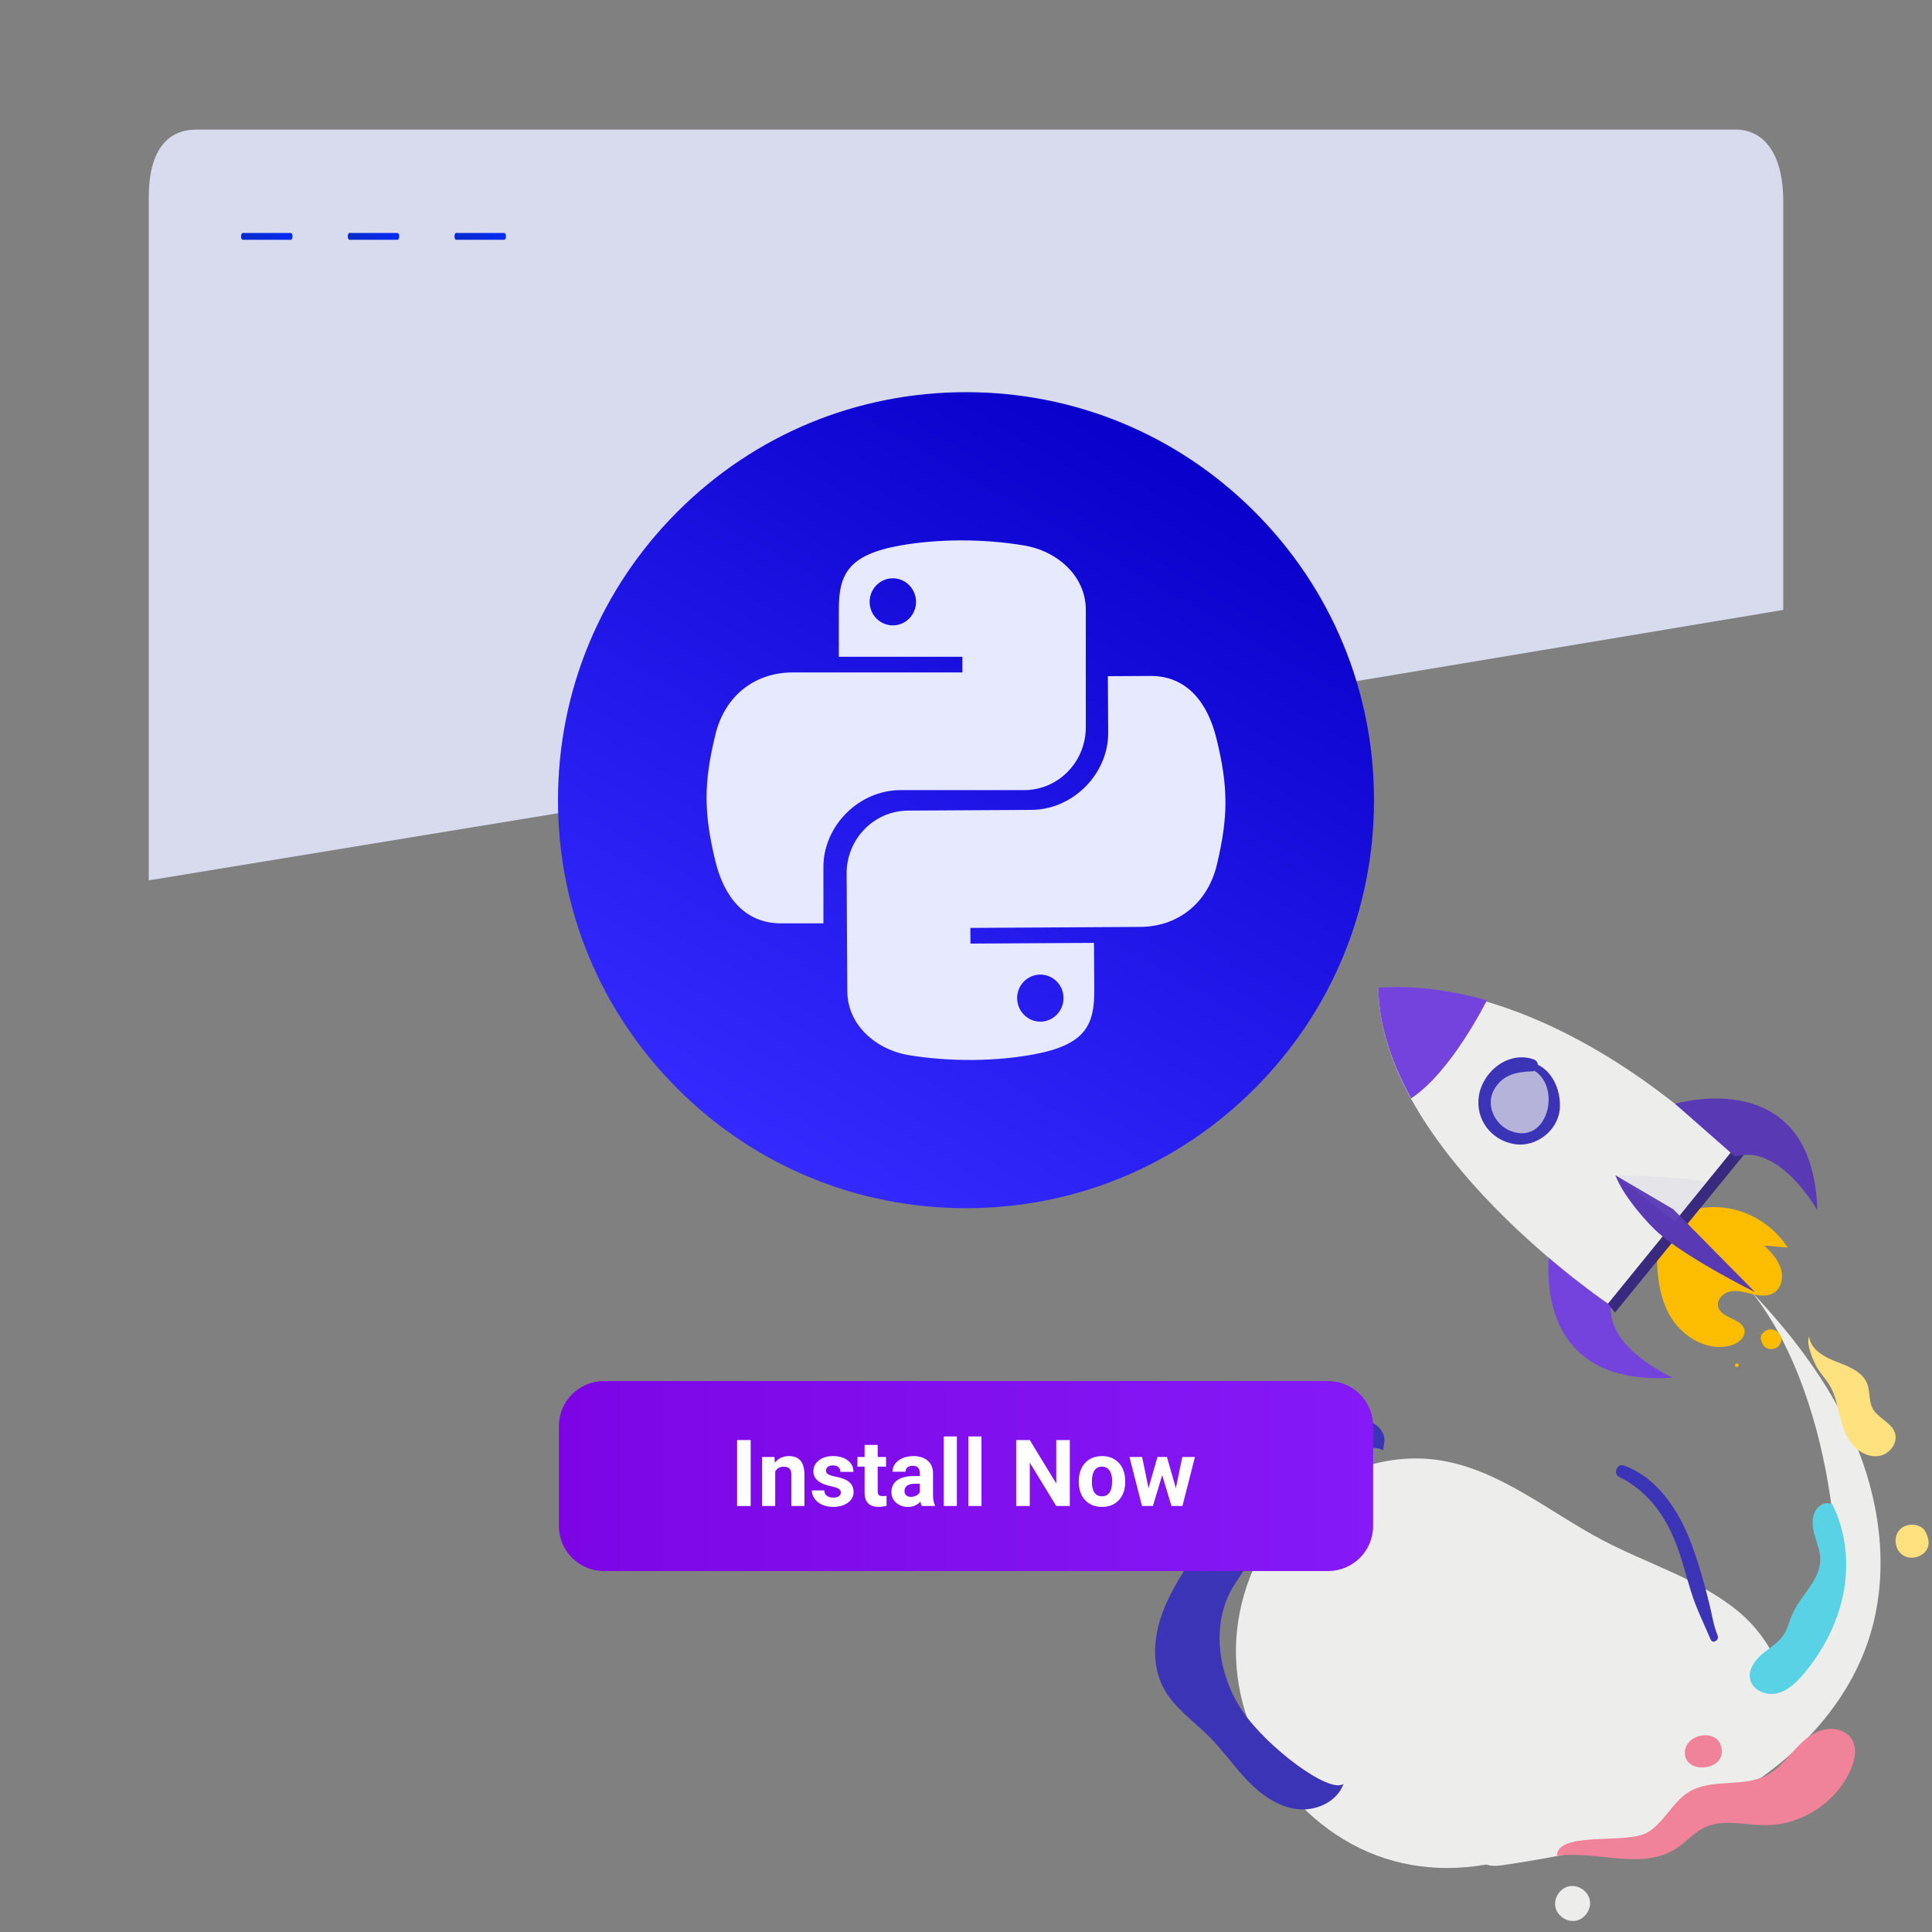
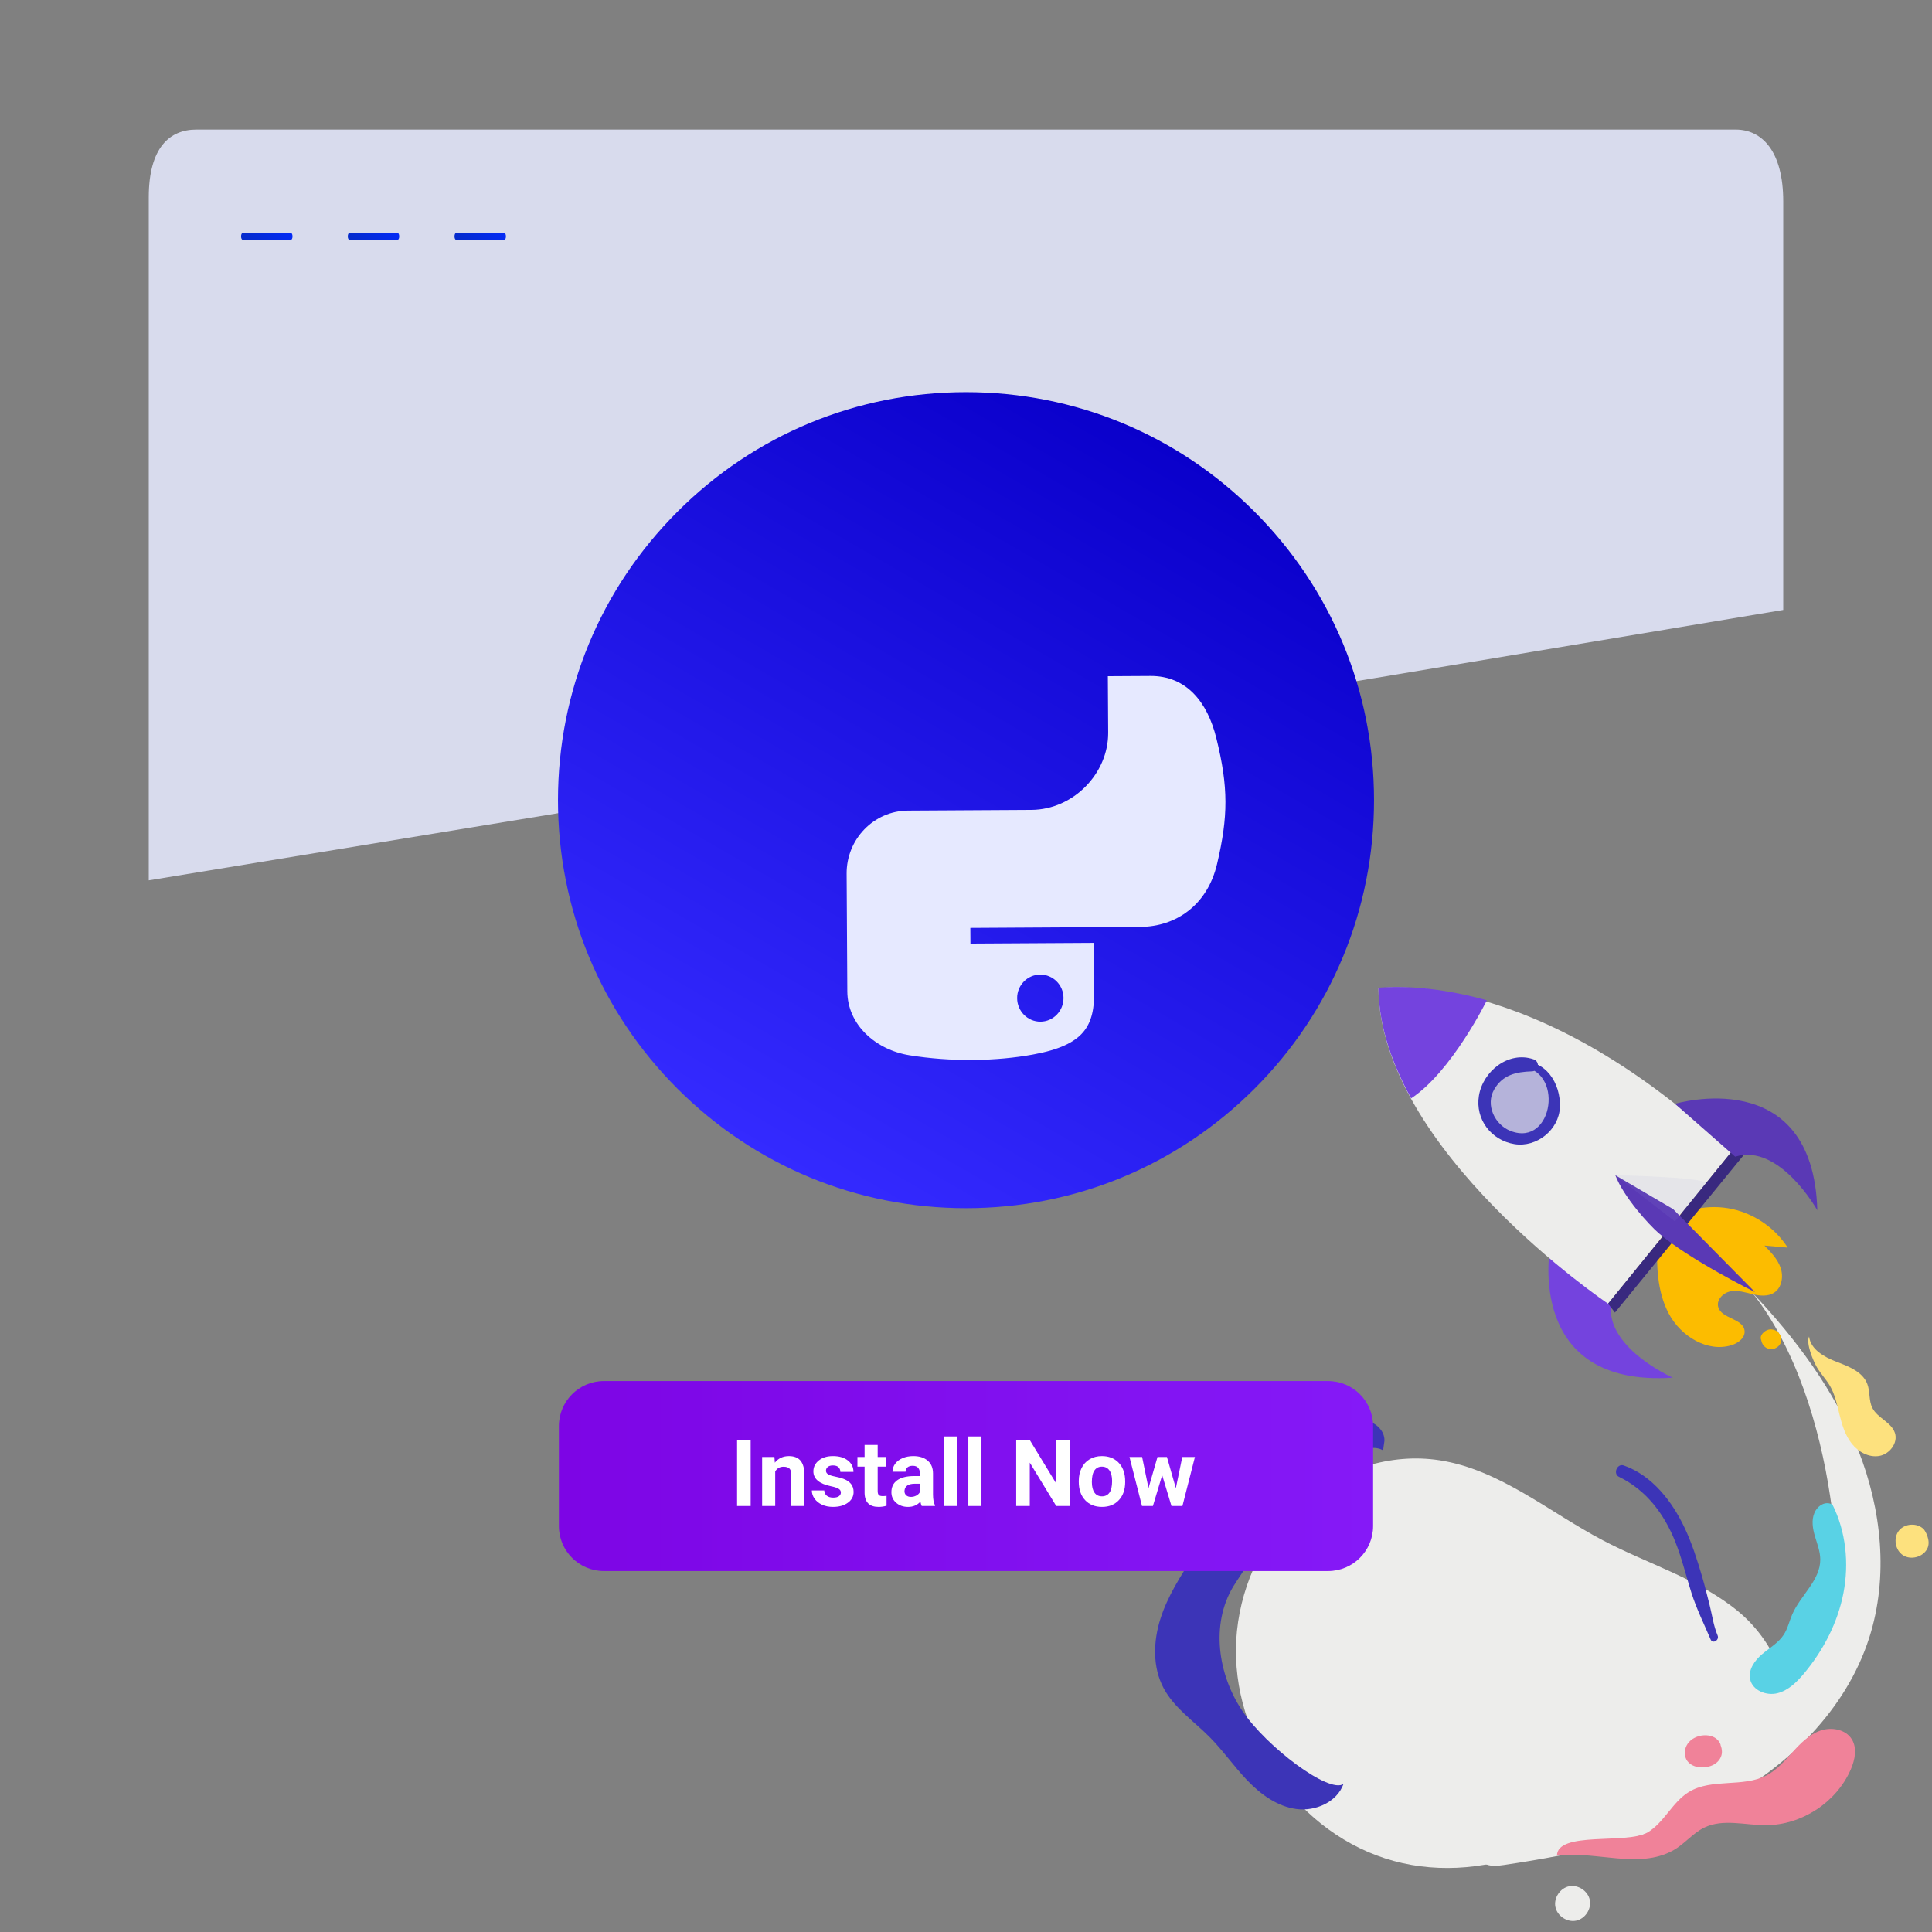
<svg xmlns="http://www.w3.org/2000/svg" xmlns:xlink="http://www.w3.org/1999/xlink" version="1.1" id="Layer_1" x="0px" y="0px" width="1000px" height="1000px" viewBox="0 0 1000 1000" enable-background="new 0 0 1000 1000" xml:space="preserve">
  <rect x="0" y="0" width="1000" height="1000" fill="#808080" stroke="none" />
  <g>
    <g>
      <path fill="#EDEDEB" d="M848.003,911.365c-25.266,43.912-82.91,66.128-131.108,50.525c-48.2-15.601-81.896-67.381-76.644-117.768    c2.649-25.406,14.519-49.998,33.744-66.82c19.225-16.819,45.808-25.355,71.056-21.479c31.288,4.808,56.699,26.811,84.727,41.523    c23.397,12.285,49.608,19.934,69.984,36.762c20.372,16.827,33.114,47.633,18.975,69.955" />
    </g>
    <g>
      <path fill="#EDEDEB" d="M906.798,668.882c22.771,28.713,35.095,69.678,40.442,105.398c1.944,12.985,3.891,26.198,1.999,39.191    c-2.429,16.675-10.965,31.734-19.345,46.353c-9.098,15.871-21.224,33.688-39.496,34.52c-10.915,0.492-22.292-5.462-32.368-1.239    c-8.633,3.616-12.71,13.216-17.861,21.027c-10.438,15.836-28.399,26.47-47.305,27.998c-7.483,0.604-15.492-0.023-21.977,3.766    c-6.482,3.786-9.313,14.551-2.914,18.479c3.092,1.902,7.018,1.452,10.604,0.921c38.734-5.757,77.705-14.109,112.303-32.459    c34.596-18.349,64.708-47.85,76.634-85.148c10.069-31.48,6.451-66.313-5.675-97.062S929.549,692.858,906.798,668.882" />
    </g>
    <g>
      <path fill="#EDEDEB" d="M815.861,994.123c4.638-0.988,7.971-6.091,7.004-10.733c-0.965-4.641-6.053-7.998-10.7-7.057    c-4.646,0.943-8.025,6.015-7.104,10.667c0.92,4.65,5.975,8.057,10.631,7.156" />
    </g>
    <g>
      <path fill="#F08299" d="M805.878,960.49c0.132-12.852,36.336-5.765,46.844-11.994c8.636-5.118,12.849-15.702,21.401-20.954    c11.831-7.262,28.052-2.178,40.33-8.652c5.375-2.836,9.413-7.604,13.488-12.114c4.074-4.509,8.543-9.011,14.281-11.01    c5.741-2.001,13.07-0.707,16.268,4.461c2.854,4.619,1.633,10.662-0.53,15.641c-7.394,17.004-25.396,28.821-43.935,28.843    c-10.755,0.012-22.178-3.461-31.855,1.224c-6.041,2.924-10.33,8.628-16.216,11.858    C848.034,967.624,826.605,957.954,805.878,960.49" />
    </g>
    <g>
      <path fill="#FDE17E" d="M936.383,691.794c-1.729,3.463,2.129,12.656,4.089,15.993c1.962,3.339,4.727,6.147,6.686,9.49    c2.686,4.57,3.728,9.887,4.994,15.032c1.3,5.289,2.952,10.651,6.327,14.927c3.375,4.273,8.834,7.281,14.202,6.367    c5.368-0.916,9.82-6.705,8.137-11.888c-1.814-5.585-8.979-7.688-11.659-12.919c-1.944-3.79-1.13-8.456-2.636-12.438    c-2.393-6.334-9.625-9.087-15.95-11.506C944.249,702.432,937.195,698.517,936.383,691.794" />
    </g>
    <g>
      <path fill="#FDE17E" d="M995.697,791.485c-3.436-3.407-9.837-3.007-12.839,0.788c-3.001,3.796-1.938,10.093,2.13,12.713    s10.223,1.004,12.5-3.266C999.766,797.452,996.245,792.013,995.697,791.485" />
    </g>
    <g>
      <path fill="#59D2E5" d="M948.49,778.793c6.979,13.994,8.644,30.377,5.68,45.735c-2.96,15.354-10.398,29.682-20.429,41.68    c-3.743,4.475-8.162,8.836-13.828,10.22c-5.667,1.383-12.703-1.43-14.02-7.111c-1.146-4.952,2.278-9.826,6.162-13.108    c3.884-3.287,8.519-5.899,11.267-10.18c2.033-3.169,2.832-6.959,4.334-10.418c4.304-9.902,14.556-17.645,14.518-28.441    c-0.015-4.137-1.611-8.074-2.775-12.038c-1.164-3.968-1.886-8.359-0.22-12.142C940.847,779.204,944.919,776.709,948.49,778.793" />
    </g>
    <g>
      <path fill="#F08299" d="M890.644,903.291c-0.49-1.781-1.851-3.255-3.49-4.104c-1.642-0.851-3.543-1.112-5.387-0.98    c-3.191,0.224-6.378,1.708-8.214,4.323c-1.838,2.616-2.074,6.405-0.186,8.986c1.887,2.577,5.39,3.497,8.575,3.271    c2.249-0.16,4.506-0.828,6.29-2.202c1.783-1.378,3.039-3.526,3.041-5.779s-0.915-5.313-3.625-7.338" />
    </g>
    <g>
      <path fill="#3C34B7" d="M695.387,923.361c-3.329,9.391-14.504,14.306-24.379,12.987c-9.877-1.318-18.441-7.561-25.343-14.747    c-6.901-7.188-12.591-15.476-19.61-22.544c-8.188-8.252-18.307-15.021-23.774-25.28c-5.781-10.853-5.384-24.151-1.657-35.87    c3.724-11.717,10.47-22.199,17.14-32.527c3.048-4.718,6.253-9.594,11.042-12.526c4.788-2.936,11.646-3.306,15.585,0.694    c3.604,3.654,3.613,9.663,1.761,14.451c-1.854,4.787-5.211,8.811-7.852,13.214c-11.648,19.442-7.98,45.432,4.664,64.241    C655.609,904.264,688.017,928.587,695.387,923.361" />
    </g>
    <g>
      <path fill="#3C34B7" d="M716.58,745.815c0.289-5.706-5.403-10.279-11.086-10.892c-5.685-0.609-11.239,1.647-16.507,3.864    c-3.183,1.337-6.448,2.727-8.914,5.143c-2.465,2.416-3.983,6.13-2.848,9.387c1.578,4.525,7.46,6.126,12.115,4.981    c4.656-1.145,8.565-4.2,12.817-6.417c4.25-2.219,9.558-3.566,13.726-1.198" />
    </g>
    <g>
      <path fill="#3C34B7" d="M646.726,754.296c-1.619-5.425-9.553-7.646-14.807-5.546c-5.258,2.101-7.967,8.938-5.672,14.113    c2.294,5.174,9.067,7.772,14.276,5.562C645.733,766.213,648.576,759.646,646.726,754.296" />
    </g>
    <g>
      <path fill="#3C34B7" d="M885.429,848.604c1.046,2.47,4.641,0.339,3.604-2.105c-2.153-5.083-2.809-10.479-4.15-15.79    c-1.244-4.928-2.458-9.88-3.896-14.754c-2.499-8.477-5.168-16.933-8.931-24.943c-6.456-13.758-16.799-27.267-31.592-32.489    c-3.447-1.216-5.728,4.304-2.479,5.884c14.309,6.968,23.458,19.312,29.251,33.897c3.39,8.542,5.471,17.473,8.262,26.202    C878.192,832.932,881.991,840.495,885.429,848.604L885.429,848.604z" />
    </g>
    <g>
      <g>
        <g>
          <path fill="#FCBC00" d="M857.844,641.49c-0.531,13.129-0.238,26.886,5.934,38.487c6.17,11.601,19.935,20.161,32.488,16.282      c3.513-1.083,7.191-3.938,6.71-7.581c-0.833-6.313-12.025-6.067-13.643-12.229c-0.977-3.725,2.622-7.343,6.406-8.046      c3.786-0.703,7.619,0.563,11.366,1.45c3.745,0.89,7.976,1.326,11.198-0.778c4.001-2.611,4.9-8.363,3.334-12.877      c-1.564-4.518-5.013-8.084-8.357-11.495c4.013,0.354,8.023,0.711,12.038,1.063c-6.852-10.719-18.389-18.323-30.939-20.396      c-12.555-2.071-25.922,1.424-35.854,9.372" />
          <g>
            <path fill="#FCBC00" d="M911.726,693.847c0.332,0.565,0.916,0.874,1.563,0.608c0.966-0.396,1.598-1.452,2.627-1.703       c0.447-0.108,0.806,0.108,0.898,0.237c-0.012-0.016,0.104-0.121,0.131-0.103c-0.293,0.146-0.377,0.175-0.248,0.092       c0.038-0.034,0.084-0.046,0.14-0.03c0.187,0.222-0.047-0.216-0.043-0.241c0.16-1.552-1.327-3.034-3.006-2.838       c-0.818,0.095-1.825,0.766-2.044,1.604c-0.82,3.121,1.211,6.525,4.581,6.822c3.095,0.271,6.042-2.314,5.667-5.505       c-0.361-3.075-3.394-5.186-6.396-4.628C913.389,688.574,910.249,691.347,911.726,693.847L911.726,693.847z" />
          </g>
          <g>
-             <path fill="#FCBC00" d="M899.908,706.488c-0.18-1.217-2.065-0.939-1.889,0.274       C898.196,707.983,900.086,707.706,899.908,706.488L899.908,706.488z" />
-           </g>
+             </g>
          <path fill="#7443DE" d="M834.188,673.365c-4.944,23.563,31.64,39.712,31.64,39.712c-76.356,5.074-63.569-66.808-63.569-66.808      L834.188,673.365z" />
          <path fill="#EDEDEB" d="M832.328,674.793l63.652-78.357c-103.41-97.491-182.514-84.881-182.514-84.881      C714.443,595.335,832.328,674.793,832.328,674.793z" />
          <polygon fill="#39297F" points="835.89,679.389 902.711,597.64 897.544,594.51 832.328,674.793     " />
          <path fill="#5A39B5" d="M858.4,638.165c15.791,13.729,49.986,30.646,49.986,30.646l-42.382-42.972l-29.901-17.54      C840.384,619.618,853.49,633.894,858.4,638.165z" />
          <path fill="#5A39B5" d="M898.124,598.682c22.991-7.145,42.516,27.756,42.516,27.756c-2.146-76.493-73.623-55.104-73.623-55.104      L898.124,598.682z" />
          <g opacity="0.1">
            <path fill="#9797DB" d="M866.934,632.195l16.279-20.045c-5.125-3.068-47.107-3.853-47.107-3.853L866.934,632.195z" />
          </g>
          <g>
            <g>
              <g>
                <defs>
                  <path id="SVGID_1_" d="M832.328,674.794l65.216-80.284c-103.754-96.646-184.44-82.557-184.117-83.35          C714.404,594.941,832.328,674.793,832.328,674.794z" />
                </defs>
                <clipPath id="SVGID_2_">
                  <use xlink:href="#SVGID_1_" overflow="visible" />
                </clipPath>
                <path clip-path="url(#SVGID_2_)" fill="#7443DE" d="M769.669,516.176l-48.422-26.353l-24.335,46.991l33.374,31.768         c21.158-13.792,39.547-51.282,39.547-51.282" />
              </g>
            </g>
          </g>
          <path fill="#3C34B7" d="M786.367,549.625c-1.55,0.188-1.645,2.451,0.002,2.485c23.604,0.483,17.892,41.968-4.522,33.258      c-8.106-3.149-13.146-13.427-8.427-21.528c4.419-7.585,11.373-9.047,19.519-9.313c3.657-0.122,4.204-5.069,0.842-6.226      c-12.994-4.464-26.222,6.162-28.294,18.807c-2.015,12.276,6.413,23.158,18.412,25.086c11.463,1.839,23.042-7.386,23.509-19.129      C807.896,560.766,799.928,547.986,786.367,549.625L786.367,549.625z" />
          <g opacity="0.32">
            <path fill="#3C34B7" d="M792.938,551.354c-8.085-1.659-17.075,1.975-21.496,8.943c-4.424,6.968-3.795,16.84,1.686,23.016       c5.479,6.171,15.422,7.919,22.546,3.752c4.252-2.487,7.341-6.808,8.546-11.583c1.204-4.777,0.567-9.956-1.552-14.402       c-2.949-6.191-9.5-11.118-16.299-10.211" />
          </g>
        </g>
      </g>
    </g>
  </g>
  <path fill="#D8DBED" d="M923.001,315.702V104.25c0-26.028-11.016-37.183-24.61-37.183H101.607c-13.59,0-24.608,9.072-24.608,35.1  v353.504C359.043,409.534,641.046,362.886,923.001,315.702z" />
  <linearGradient id="SVGID_3_" gradientUnits="userSpaceOnUse" x1="-298.124" y1="-1053.939" x2="-283.695" y2="-1068.368" gradientTransform="matrix(1 0 0 1 429 1183.5)">
    <stop offset="0" style="stop-color:#052BC9" />
    <stop offset="1" style="stop-color:#052BF6" />
  </linearGradient>
  <path fill="url(#SVGID_3_)" d="M150.59,124.093h-25.001c-0.45,0-0.812-0.783-0.812-1.748l0,0c0-0.966,0.362-1.748,0.812-1.748  h25.001c0.449,0,0.813,0.782,0.813,1.748l0,0C151.403,123.31,151.04,124.093,150.59,124.093z" />
  <linearGradient id="SVGID_4_" gradientUnits="userSpaceOnUse" x1="-187.657" y1="-1053.941" x2="-173.228" y2="-1068.369" gradientTransform="matrix(1 0 0 1 429 1183.5)">
    <stop offset="0" style="stop-color:#052BC9" />
    <stop offset="1" style="stop-color:#052BF6" />
  </linearGradient>
  <path fill="url(#SVGID_4_)" d="M261.058,124.093h-25.001c-0.449,0-0.812-0.783-0.812-1.748l0,0c0-0.966,0.363-1.748,0.812-1.748  h25.001c0.449,0,0.812,0.782,0.812,1.748l0,0C261.87,123.31,261.507,124.093,261.058,124.093z" />
  <linearGradient id="SVGID_5_" gradientUnits="userSpaceOnUse" x1="-242.89" y1="-1053.94" x2="-228.462" y2="-1068.369" gradientTransform="matrix(1 0 0 1 429 1183.5)">
    <stop offset="0" style="stop-color:#052BC9" />
    <stop offset="1" style="stop-color:#052BF6" />
  </linearGradient>
  <path fill="url(#SVGID_5_)" d="M205.824,124.093h-25.001c-0.45,0-0.812-0.783-0.812-1.748l0,0c0-0.966,0.362-1.748,0.812-1.748  h25.001c0.449,0,0.813,0.782,0.813,1.748l0,0C206.637,123.31,206.273,124.093,205.824,124.093z" />
  <g>
    <g>
      <g>
        <linearGradient id="SVGID_6_" gradientUnits="userSpaceOnUse" x1="353.357" y1="-377.352" x2="564.639" y2="-743.302" gradientTransform="matrix(1 0 0 1 41 974.5)">
          <stop offset="0" style="stop-color:#342AFF" />
          <stop offset="1" style="stop-color:#0A00CB" />
        </linearGradient>
        <path fill="url(#SVGID_6_)" d="M649.335,264.838c39.884,39.885,61.854,92.924,61.854,149.335     c0,56.41-21.974,109.449-61.854,149.334c-39.887,39.888-92.925,61.854-149.336,61.854c-56.412,0-109.45-21.967-149.335-61.854     c-39.886-39.886-61.854-92.924-61.854-149.334c0-56.412,21.969-109.451,61.854-149.335     c39.885-39.886,92.923-61.854,149.335-61.854C556.41,202.984,609.448,224.952,649.335,264.838z" />
      </g>
    </g>
    <g>
      <g>
        <g>
          <defs>
-             <path id="SVGID_7_" d="M450.122,311.542c0-6.743,5.373-12.225,12.001-12.225c6.604,0,12.001,5.481,12.001,12.225       c0,6.718-5.396,12.151-12.001,12.151C455.495,323.693,450.122,318.26,450.122,311.542 M496.708,279.712       c-10.938,0.054-21.372,0.986-30.558,2.609c-27.066,4.782-31.979,14.79-31.979,33.243v24.375h63.955v8.125H434.17h-24.006       c-18.583,0-34.857,11.175-39.949,32.425c-5.873,24.362-6.137,39.565,0,65.003c4.547,18.934,15.402,32.432,33.986,32.432h21.994       v-29.225c0-21.115,18.264-39.732,39.954-39.732h63.876c17.786,0,31.976-14.641,31.976-32.502v-60.9       c0-17.327-14.615-30.348-31.976-33.242c-10.663-1.776-21.722-2.612-32.365-2.612       C497.346,279.709,497.029,279.712,496.708,279.712" />
-           </defs>
+             </defs>
          <clipPath id="SVGID_8_">
            <use xlink:href="#SVGID_7_" overflow="visible" />
          </clipPath>
          <polygon clip-path="url(#SVGID_8_)" fill="#E6E9FF" points="267.037,393.605 477.815,576.723 659.047,364.02 448.27,180.901           " />
        </g>
      </g>
      <g>
        <g>
          <defs>
            <path id="SVGID_9_" d="M550.471,516.518c0.035,6.742-5.299,12.254-11.931,12.299c-6.604,0.039-12.032-5.414-12.071-12.156       c-0.039-6.716,5.324-12.174,11.931-12.219C545.021,504.402,550.436,509.807,550.471,516.518 M504.071,548.628       c10.942-0.12,21.366-1.112,30.545-2.797c27.04-4.935,31.892-14.978,31.778-33.428l-0.145-24.375l-63.949,0.376l-0.053-8.12       l63.957-0.376l24.012-0.146c18.58-0.104,34.793-11.371,39.754-32.652c5.729-24.396,5.91-39.604-0.381-65.004       c-4.66-18.904-15.598-32.34-34.178-32.23l-21.99,0.127l0.174,29.225c0.119,21.115-18.035,39.845-39.721,39.968l-63.878,0.373       c-17.788,0.114-31.891,14.832-31.785,32.688l0.358,60.899c0.104,17.336,14.791,30.262,32.17,33.048       c10.673,1.725,21.735,2.495,32.368,2.428C503.434,548.631,503.751,548.631,504.071,548.628" />
          </defs>
          <clipPath id="SVGID_10_">
            <use xlink:href="#SVGID_9_" overflow="visible" />
          </clipPath>
          <polygon clip-path="url(#SVGID_10_)" fill="#E6E9FF" points="733.072,433.385 521.223,251.51 341.242,465.266 553.09,647.147           " />
        </g>
      </g>
    </g>
  </g>
  <linearGradient id="SVGID_11_" gradientUnits="userSpaceOnUse" x1="442.28" y1="530.5" x2="863.719" y2="530.5" gradientTransform="matrix(1 0 0 -1 -153 1294.5)">
    <stop offset="0" style="stop-color:#7D05E5" />
    <stop offset="1" style="stop-color:#8519F7" />
  </linearGradient>
  <path fill="url(#SVGID_11_)" d="M687.404,813.168H312.596c-12.877,0-23.316-10.438-23.316-23.314V738.15  c0-12.877,10.438-23.317,23.316-23.317h374.809c12.877,0,23.313,10.438,23.313,23.317v51.703  C710.721,802.729,700.281,813.168,687.404,813.168z" />
  <g>
    <path fill="#FFFFFF" d="M388.543,779.5h-7.031v-34.125h7.031V779.5z" />
    <path fill="#FFFFFF" d="M400.848,754.141l0.211,2.933c1.813-2.269,4.242-3.398,7.289-3.398c2.688,0,4.688,0.789,6,2.367   c1.313,1.578,1.984,3.938,2.019,7.078v16.38h-6.773v-16.219c0-1.438-0.313-2.48-0.938-3.129c-0.625-0.649-1.664-0.976-3.117-0.976   c-1.906,0-3.336,0.813-4.289,2.438V779.5h-6.773v-25.359H400.848z" />
    <path fill="#FFFFFF" d="M435.23,772.492c0-0.828-0.41-1.48-1.23-1.957c-0.82-0.479-2.137-0.902-3.949-1.277   c-6.031-1.266-9.047-3.828-9.047-7.688c0-2.25,0.934-4.129,2.801-5.64c1.867-1.508,4.312-2.262,7.324-2.262   c3.219,0,5.793,0.758,7.723,2.273c1.933,1.515,2.896,3.481,2.896,5.903h-6.773c0-0.969-0.313-1.77-0.938-2.399   s-1.604-0.949-2.93-0.949c-1.144,0-2.023,0.258-2.648,0.773c-0.625,0.515-0.938,1.172-0.938,1.969c0,0.75,0.354,1.354,1.064,1.813   s1.91,0.859,3.598,1.195c1.688,0.336,3.109,0.715,4.269,1.137c3.578,1.313,5.367,3.586,5.367,6.82c0,2.313-0.992,4.186-2.979,5.613   c-1.982,1.429-4.547,2.145-7.688,2.145c-2.125,0-4.015-0.379-5.66-1.137c-1.648-0.758-2.941-1.797-3.879-3.117   c-0.938-1.32-1.406-2.746-1.406-4.275h6.422c0.063,1.201,0.508,2.125,1.336,2.767c0.828,0.641,1.938,0.961,3.328,0.961   c1.297,0,2.277-0.246,2.941-0.738C434.898,773.934,435.23,773.289,435.23,772.492z" />
    <path fill="#FFFFFF" d="M454.285,747.906v6.231h4.336v4.972h-4.336v12.653c0,0.938,0.18,1.609,0.539,2.019   c0.356,0.406,1.047,0.606,2.063,0.606c0.75,0,1.414-0.055,1.992-0.164v5.136c-1.328,0.403-2.695,0.606-4.102,0.606   c-4.75,0-7.172-2.396-7.269-7.192v-13.664h-3.703v-4.972h3.703v-6.231H454.285z" />
    <path fill="#FFFFFF" d="M477.09,779.5c-0.313-0.609-0.539-1.367-0.68-2.273c-1.644,1.828-3.773,2.742-6.398,2.742   c-2.481,0-4.543-0.719-6.176-2.156c-1.633-1.437-2.449-3.25-2.449-5.438c0-2.688,0.996-4.75,2.988-6.188   c1.992-1.438,4.871-2.164,8.637-2.183h3.117v-1.453c0-1.172-0.301-2.106-0.902-2.813c-0.601-0.704-1.551-1.058-2.848-1.058   c-1.141,0-2.035,0.273-2.684,0.82c-0.649,0.547-0.976,1.297-0.976,2.25h-6.771c0-1.469,0.453-2.828,1.356-4.078   c0.906-1.25,2.188-2.229,3.847-2.938c1.653-0.711,3.516-1.066,5.578-1.066c3.125,0,5.604,0.785,7.438,2.355   c1.836,1.567,2.754,3.774,2.754,6.619v10.991c0.019,2.406,0.354,4.229,1.008,5.461v0.398h-6.843L477.09,779.5L477.09,779.5z    M471.488,774.789c1,0,1.922-0.223,2.766-0.668s1.469-1.043,1.875-1.793v-4.359h-2.531c-3.391,0-5.192,1.172-5.414,3.519   l-0.021,0.396c0,0.844,0.297,1.539,0.891,2.086C469.648,774.516,470.457,774.789,471.488,774.789z" />
    <path fill="#FFFFFF" d="M495.277,779.5h-6.797v-36h6.797V779.5z" />
    <path fill="#FFFFFF" d="M508.004,779.5h-6.797v-36h6.797V779.5z" />
    <path fill="#FFFFFF" d="M553.73,779.5h-7.031l-13.688-22.453V779.5h-7.03v-34.125h7.03l13.711,22.5v-22.5h7.009V779.5L553.73,779.5   z" />
    <path fill="#FFFFFF" d="M558.371,766.586c0-2.516,0.484-4.758,1.453-6.727c0.969-1.972,2.36-3.492,4.184-4.57   s3.937-1.617,6.34-1.617c3.422,0,6.218,1.047,8.379,3.141c2.164,2.097,3.371,4.938,3.621,8.531l0.047,1.734   c0,3.891-1.086,7.012-3.258,9.363c-2.172,2.351-5.086,3.524-8.742,3.524c-3.653,0-6.571-1.172-8.754-3.516   c-2.18-2.344-3.27-5.531-3.27-9.563V766.586z M565.145,767.066c0,2.407,0.453,4.253,1.359,5.525   c0.906,1.275,2.203,1.913,3.891,1.913c1.644,0,2.925-0.63,3.847-1.89c0.922-1.262,1.383-3.274,1.383-6.044   c0-2.363-0.461-4.194-1.383-5.493s-2.222-1.948-3.894-1.948c-1.653,0-2.938,0.646-3.844,1.938S565.145,764.359,565.145,767.066z" />
    <path fill="#FFFFFF" d="M608.621,770.289l3.328-16.148h6.539L612.02,779.5h-5.672l-4.805-15.961l-4.805,15.961h-5.648   l-6.469-25.359h6.539l3.305,16.125l4.644-16.125h4.896L608.621,770.289z" />
  </g>
</svg>